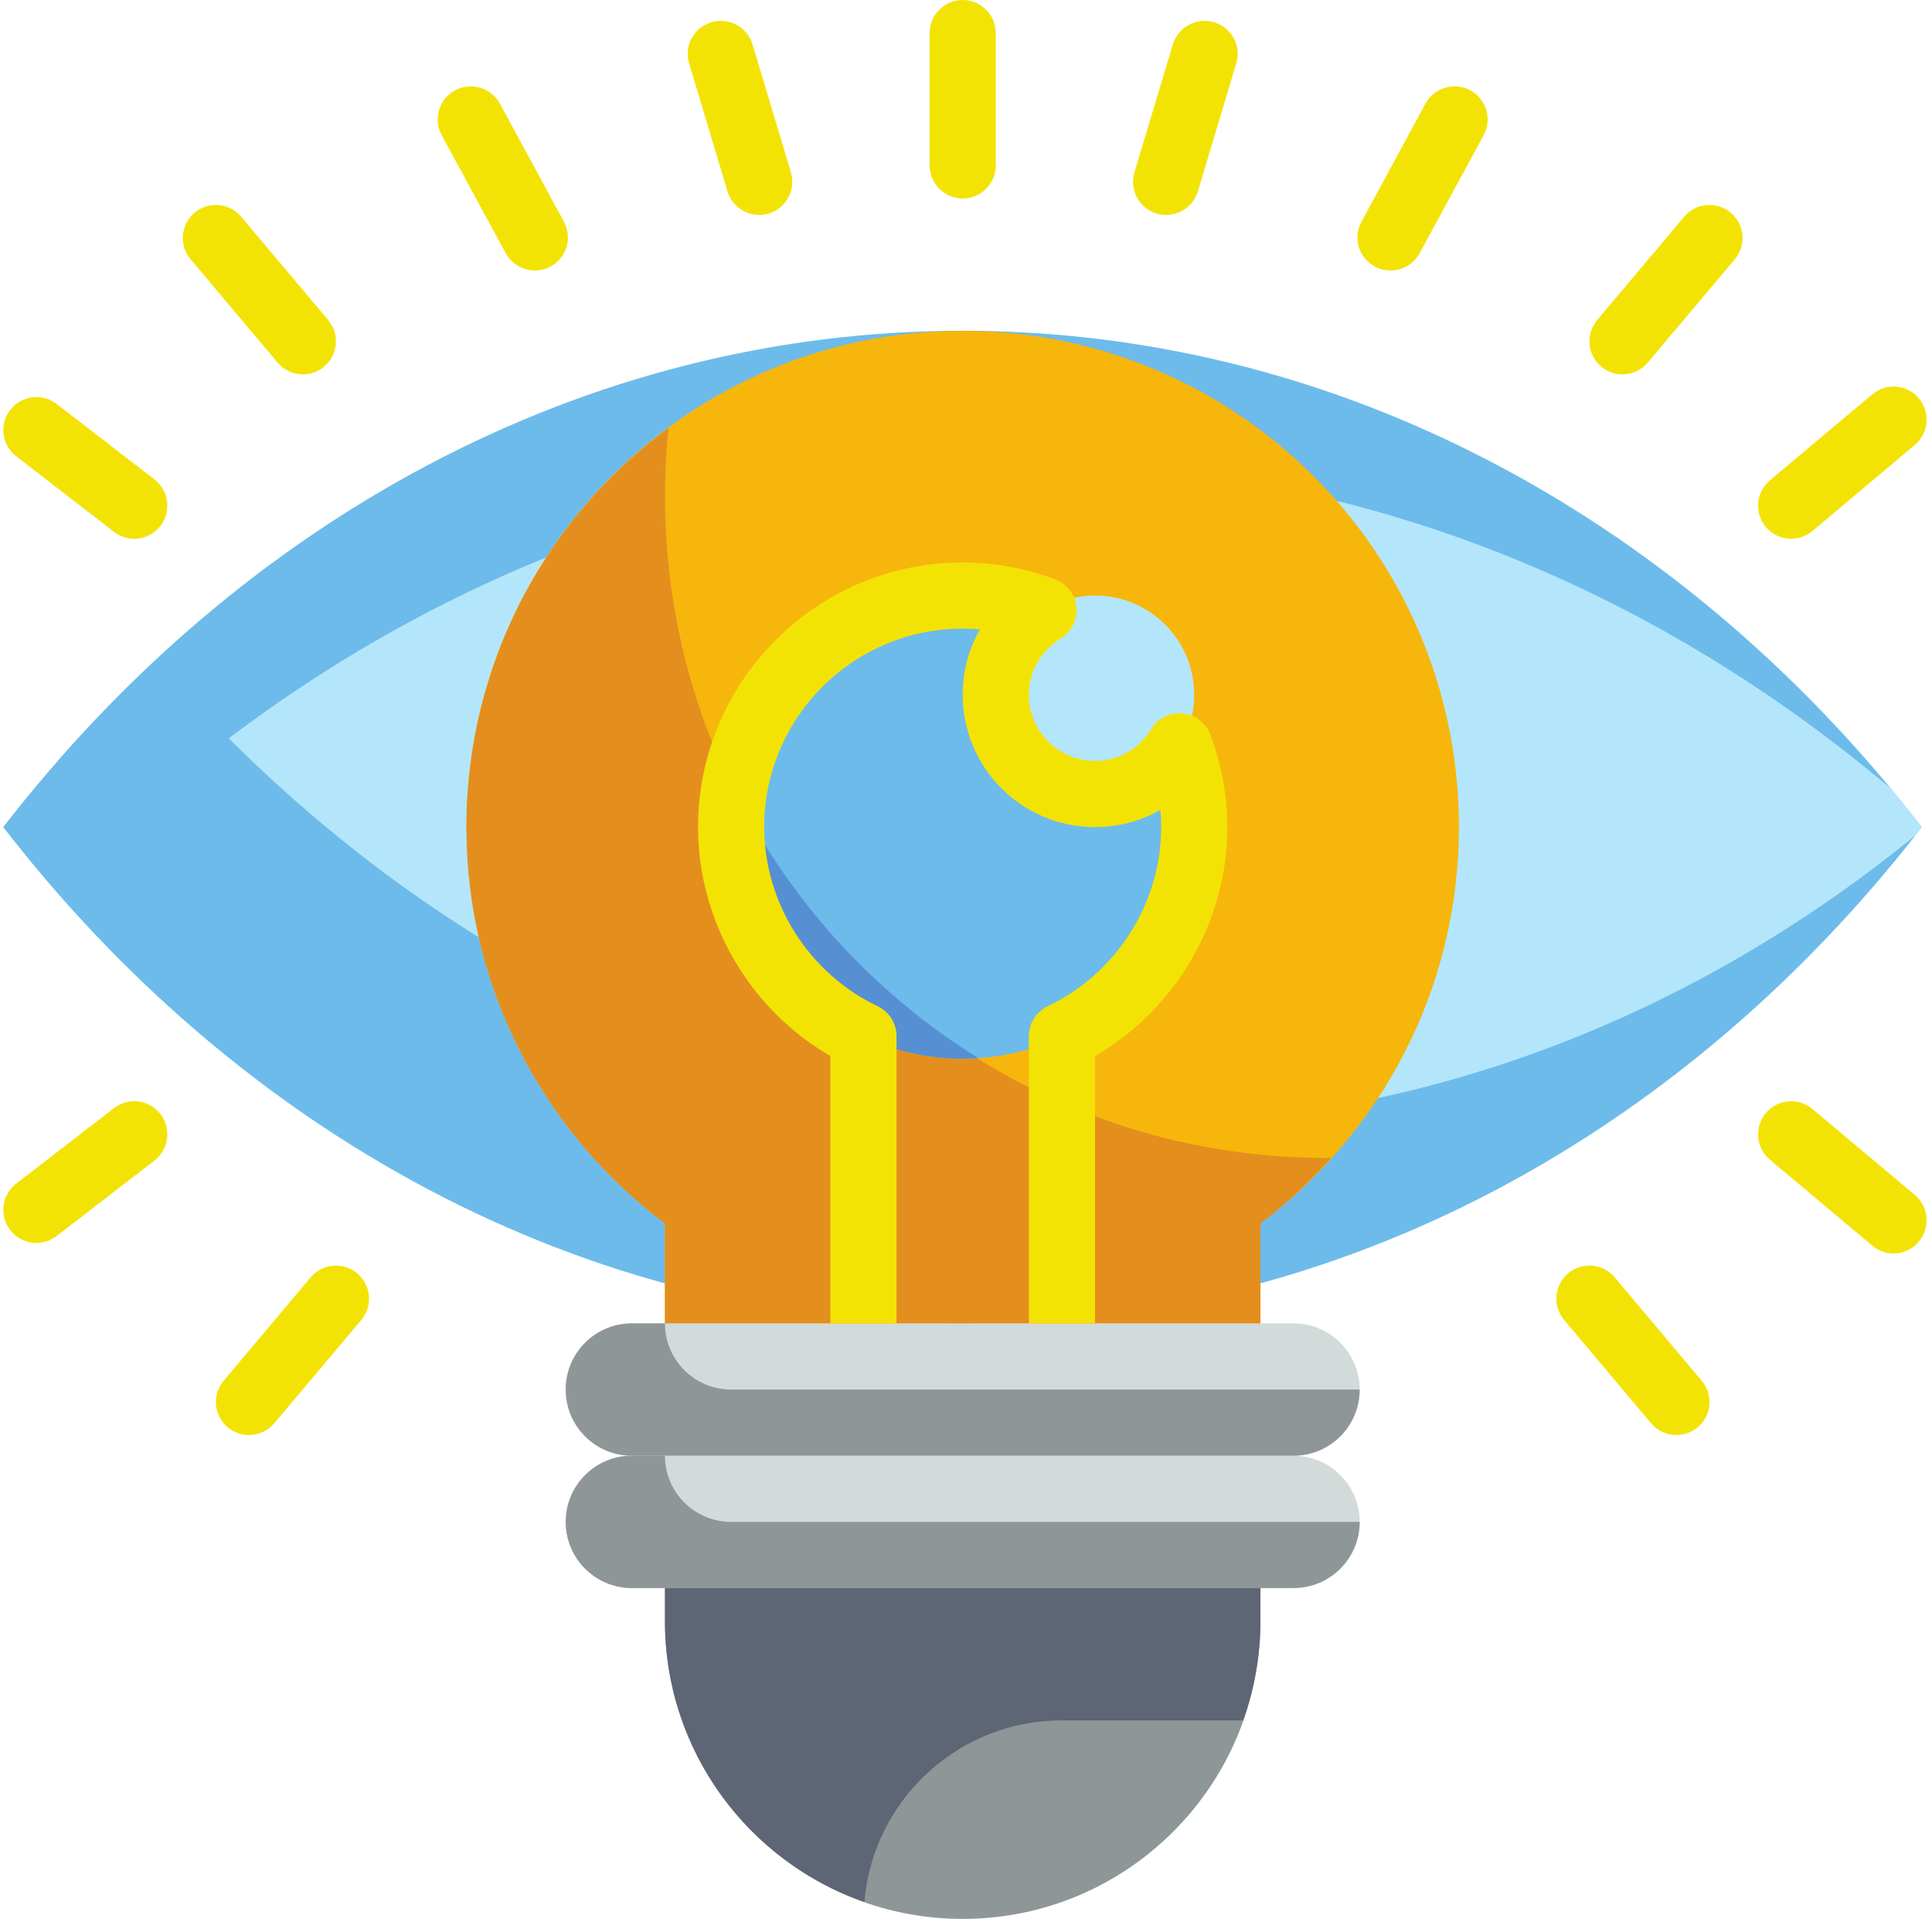
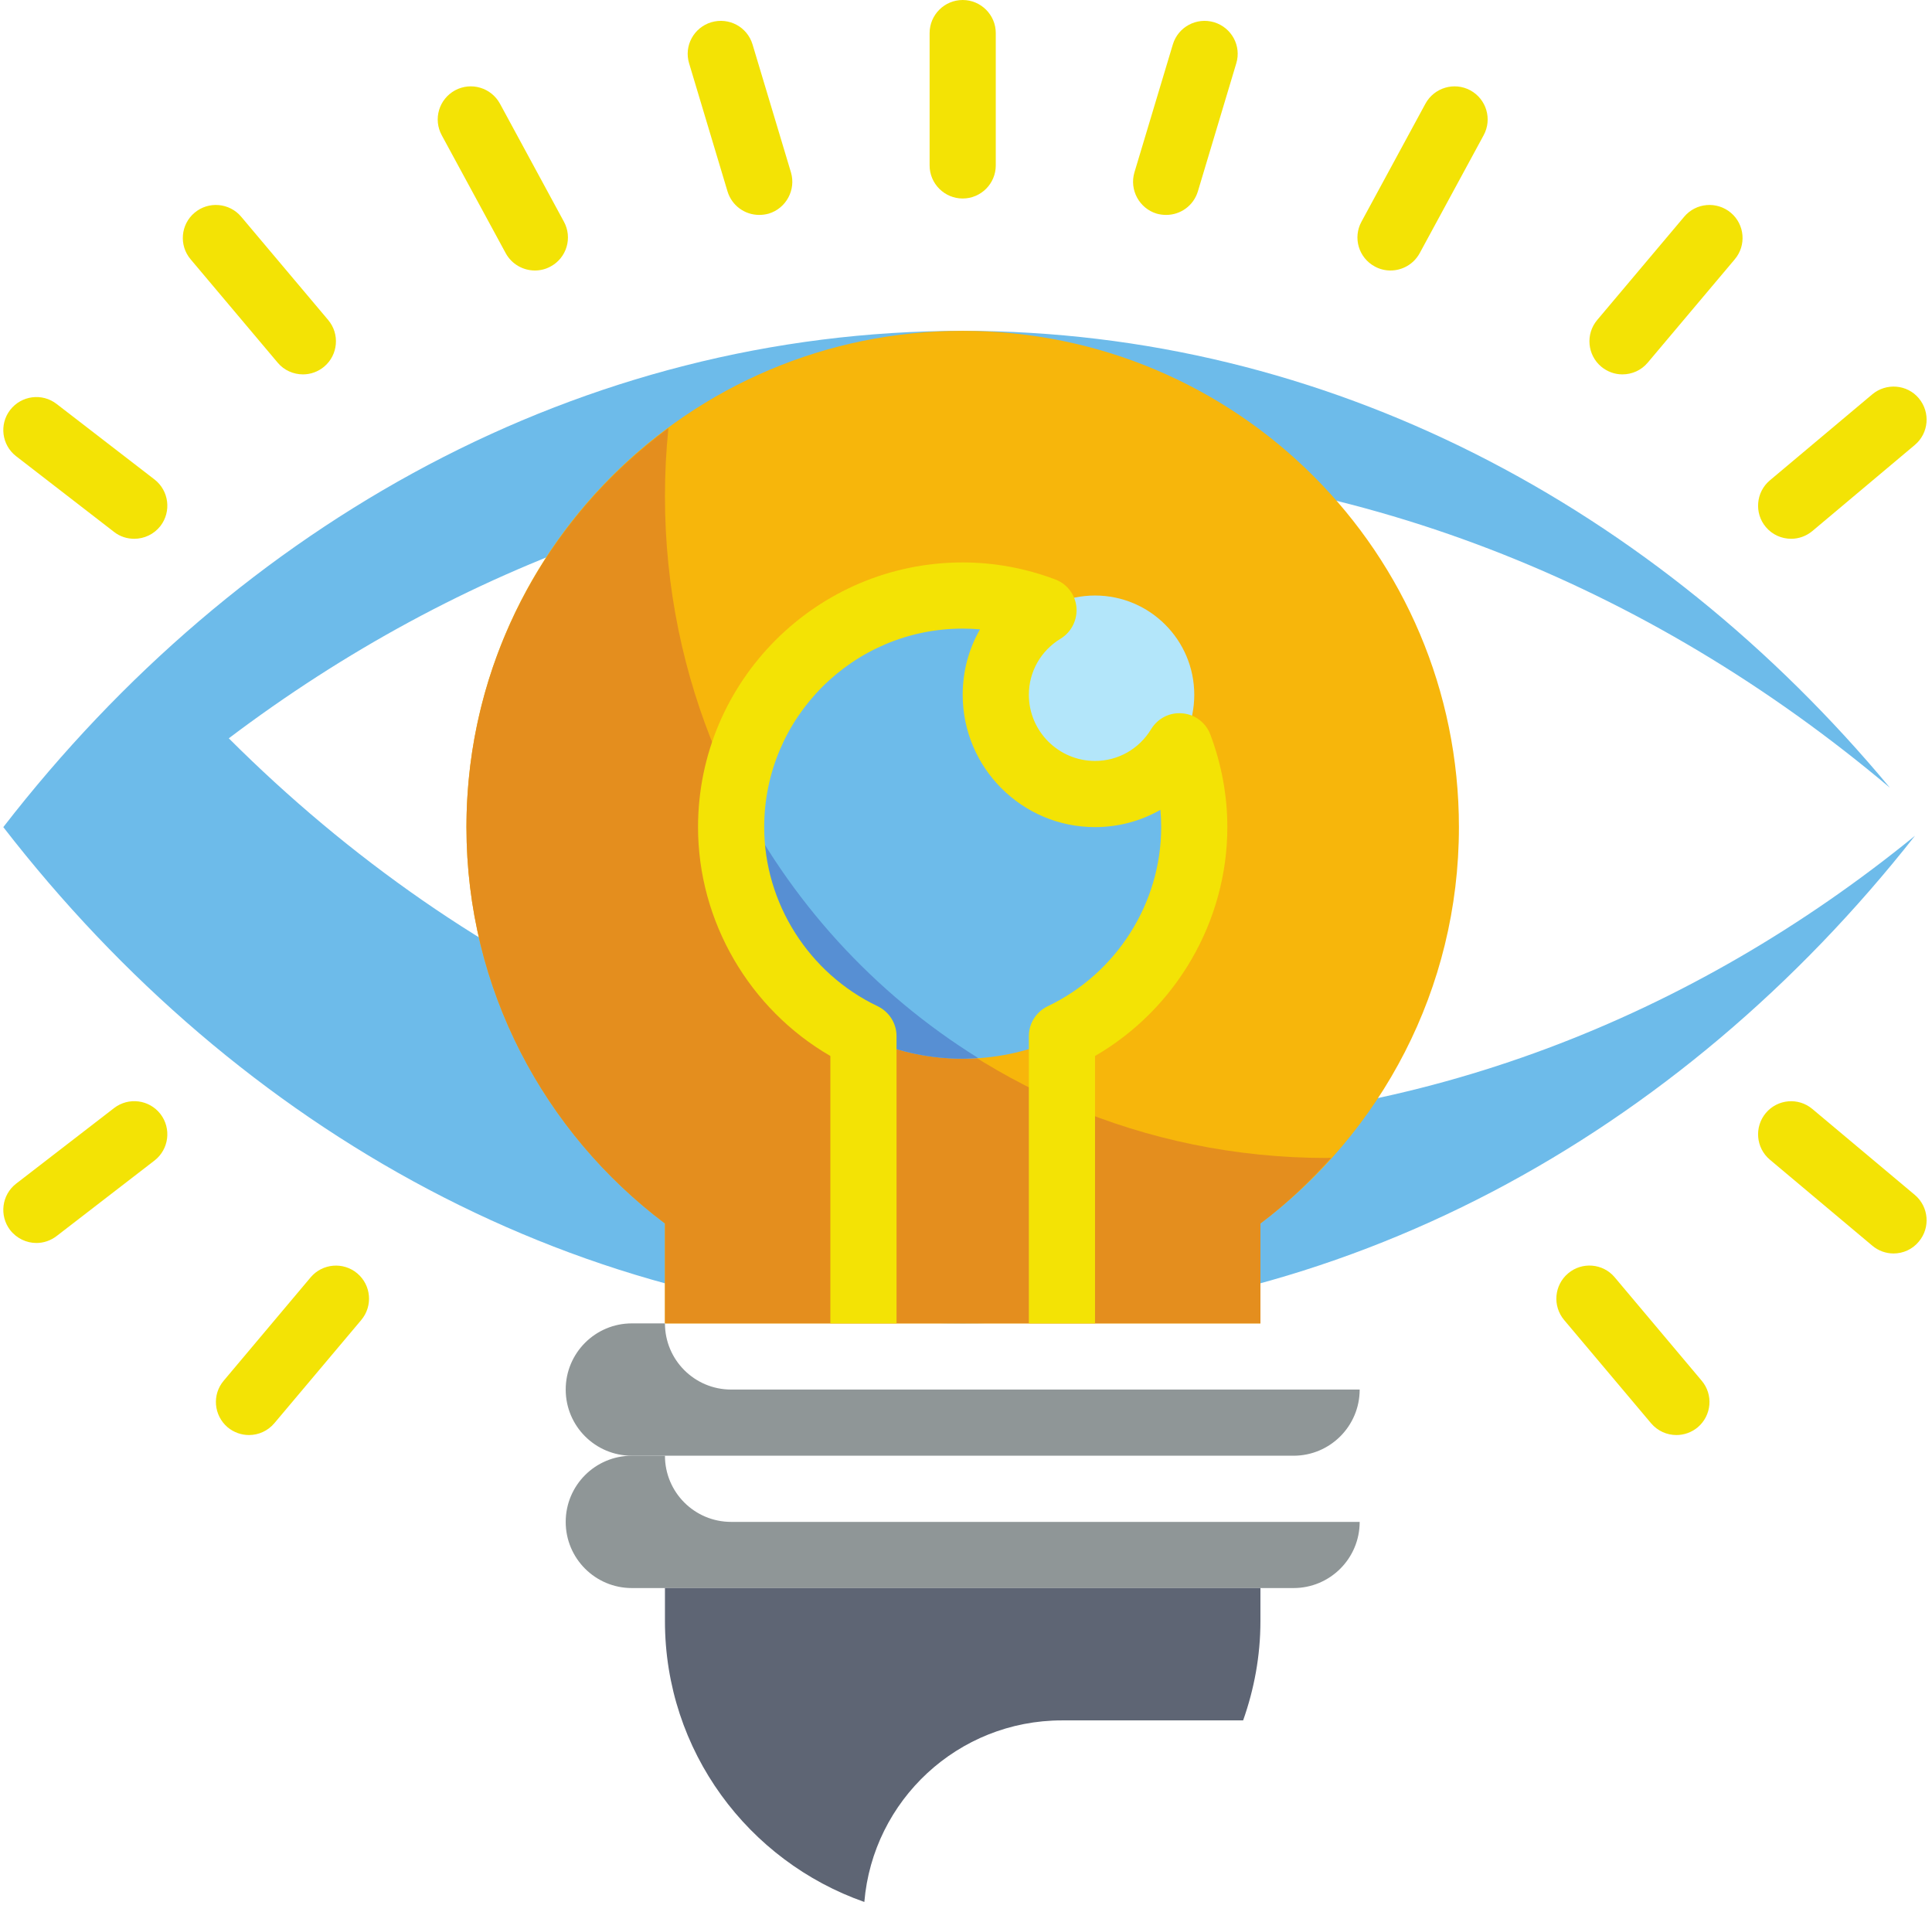
<svg xmlns="http://www.w3.org/2000/svg" height="58.0" preserveAspectRatio="xMidYMid meet" version="1.0" viewBox="2.9 3.0 58.4 58.0" width="58.4" zoomAndPan="magnify">
  <g>
    <g id="change1_1">
-       <path d="M 32 13 C 20.477 13 10.125 18.797 3 28 C 10.125 37.203 20.477 43 32 43 C 43.523 43 53.875 37.203 61 28 C 53.875 18.797 43.523 13 32 13" fill="#b3e6fa" />
-     </g>
+       </g>
    <g id="change2_1">
      <path d="M 36.934 37 C 26.562 37 17.094 32.586 9.816 25.316 C 16.77 20.062 25.074 17 34 17 C 43.734 17 52.723 20.652 60.027 26.809 C 52.949 18.305 43.016 13 32 13 C 20.477 13 10.125 18.797 3 28 C 10.125 37.203 20.477 43 32 43 C 43.414 43 53.668 37.309 60.785 28.262 C 54.035 33.758 45.816 37 36.934 37" fill="#6dbbea" />
    </g>
    <g id="change3_1">
      <path d="M 47 28 C 47 19.715 40.285 13 32 13 C 23.715 13 17 19.715 17 28 C 17 32.902 19.363 37.242 23 39.98 L 23 43 L 41 43 L 41 39.98 C 44.637 37.242 47 32.902 47 28" fill="#f7b60b" />
    </g>
    <g id="change4_1">
-       <path d="M 42 47 L 22 47 C 20.895 47 20 46.105 20 45 C 20 43.895 20.895 43 22 43 L 42 43 C 43.105 43 44 43.895 44 45 C 44 46.105 43.105 47 42 47" fill="#d2dbda" />
-     </g>
+       </g>
    <g id="change4_2">
-       <path d="M 42 51 L 22 51 C 20.895 51 20 50.105 20 49 C 20 47.895 20.895 47 22 47 L 42 47 C 43.105 47 44 47.895 44 49 C 44 50.105 43.105 51 42 51" fill="#d2dbda" />
-     </g>
+       </g>
    <g id="change5_1">
-       <path d="M 32 61 C 27.031 61 23 56.969 23 52 L 23 51 L 41 51 L 41 52 C 41 56.969 36.969 61 32 61" fill="#8f9697" />
-     </g>
+       </g>
    <g id="change6_1">
      <path d="M 43 38 C 31.953 38 23 29.047 23 18 C 23 17.305 23.035 16.617 23.105 15.941 C 19.406 18.672 17 23.051 17 28 C 17 32.902 19.363 37.242 23 39.98 L 23 43 L 41 43 L 41 39.98 C 41.781 39.395 42.488 38.719 43.141 37.992 C 43.094 37.992 43.047 38 43 38" fill="#e48e1e" />
    </g>
    <g id="change2_2">
      <path d="M 39 28 C 39 31.867 35.867 35 32 35 C 28.133 35 25 31.867 25 28 C 25 24.133 28.133 21 32 21 C 35.867 21 39 24.133 39 28" fill="#6dbbea" />
    </g>
    <g id="change1_2">
      <path d="M 39 24 C 39 25.656 37.656 27 36 27 C 34.344 27 33 25.656 33 24 C 33 22.344 34.344 21 36 21 C 37.656 21 39 22.344 39 24" fill="#b3e6fa" />
    </g>
    <g id="change7_1">
      <path d="M 25.098 26.879 C 25.039 27.242 25 27.617 25 28 C 25 31.867 28.133 35 32 35 C 32.156 35 32.309 34.984 32.465 34.977 C 29.316 33.02 26.758 30.219 25.098 26.879" fill="#578fd3" />
    </g>
    <g id="change5_2">
      <path d="M 23 43 L 22 43 C 20.895 43 20 43.895 20 45 C 20 46.105 20.895 47 22 47 L 42 47 C 43.105 47 44 46.105 44 45 L 25 45 C 23.895 45 23 44.105 23 43" fill="#8f9697" />
    </g>
    <g id="change5_3">
      <path d="M 23 47 L 22 47 C 20.895 47 20 47.895 20 49 C 20 50.105 20.895 51 22 51 L 42 51 C 43.105 51 44 50.105 44 49 L 25 49 C 23.895 49 23 48.105 23 47" fill="#8f9697" />
    </g>
    <g id="change8_1">
      <path d="M 35 55 L 40.477 55 C 40.809 54.062 41 53.055 41 52 L 41 51 L 23 51 L 23 52 C 23 55.926 25.52 59.258 29.027 60.488 C 29.285 57.414 31.859 55 35 55" fill="#5e6574" />
    </g>
    <g id="change9_1">
      <path d="M 38.152 9.496 C 38.055 9.496 37.961 9.484 37.863 9.457 C 37.336 9.297 37.035 8.738 37.191 8.211 L 38.352 4.344 C 38.512 3.812 39.07 3.516 39.598 3.672 C 40.129 3.832 40.43 4.387 40.27 4.914 L 39.109 8.785 C 38.977 9.219 38.582 9.496 38.152 9.496" fill="#f3e305" />
    </g>
    <g id="change9_2">
      <path d="M 44.93 11.176 C 44.77 11.176 44.605 11.137 44.457 11.055 C 43.969 10.793 43.789 10.184 44.055 9.699 L 45.988 6.133 C 46.254 5.648 46.859 5.469 47.344 5.73 C 47.832 5.996 48.012 6.602 47.746 7.09 L 45.812 10.656 C 45.629 10.988 45.285 11.176 44.93 11.176" fill="#f3e305" />
    </g>
    <g id="change9_3">
      <path d="M 51.941 14.316 C 51.715 14.316 51.488 14.238 51.301 14.082 C 50.879 13.727 50.824 13.094 51.18 12.672 L 53.809 9.551 C 54.164 9.129 54.793 9.074 55.219 9.43 C 55.641 9.785 55.695 10.418 55.336 10.84 L 52.707 13.961 C 52.512 14.195 52.227 14.316 51.941 14.316" fill="#f3e305" />
    </g>
    <g id="change9_4">
      <path d="M 57.043 19.285 C 56.758 19.285 56.473 19.164 56.277 18.93 C 55.922 18.508 55.977 17.875 56.398 17.52 L 59.496 14.918 C 59.918 14.566 60.551 14.617 60.902 15.039 C 61.258 15.465 61.203 16.094 60.781 16.449 L 57.684 19.051 C 57.496 19.207 57.27 19.285 57.043 19.285" fill="#f3e305" />
    </g>
    <g id="change9_5">
      <path d="M 12.059 14.316 C 11.773 14.316 11.488 14.195 11.293 13.961 L 8.664 10.84 C 8.305 10.418 8.359 9.785 8.781 9.43 C 9.203 9.074 9.836 9.129 10.191 9.551 L 12.82 12.672 C 13.176 13.094 13.121 13.727 12.699 14.082 C 12.512 14.238 12.285 14.316 12.059 14.316" fill="#f3e305" />
    </g>
    <g id="change9_6">
      <path d="M 19.07 11.176 C 18.715 11.176 18.371 10.988 18.188 10.656 L 16.254 7.09 C 15.988 6.602 16.168 5.996 16.656 5.73 C 17.141 5.469 17.746 5.648 18.012 6.133 L 19.945 9.699 C 20.211 10.184 20.031 10.793 19.543 11.055 C 19.395 11.137 19.23 11.176 19.07 11.176" fill="#f3e305" />
    </g>
    <g id="change9_7">
      <path d="M 6.957 19.285 C 6.742 19.285 6.527 19.219 6.348 19.078 L 3.387 16.789 C 2.953 16.453 2.871 15.828 3.207 15.391 C 3.547 14.953 4.176 14.871 4.613 15.211 L 7.57 17.492 C 8.008 17.832 8.086 18.461 7.75 18.898 C 7.551 19.152 7.258 19.285 6.957 19.285" fill="#f3e305" />
    </g>
    <g id="change9_8">
      <path d="M 25.848 9.496 C 25.418 9.496 25.023 9.219 24.891 8.785 L 23.73 4.914 C 23.57 4.387 23.871 3.832 24.402 3.672 C 24.934 3.516 25.488 3.812 25.648 4.344 L 26.809 8.211 C 26.965 8.738 26.664 9.297 26.137 9.457 C 26.039 9.484 25.945 9.496 25.848 9.496" fill="#f3e305" />
    </g>
    <g id="change9_9">
      <path d="M 32 9 C 31.449 9 31 8.551 31 8 L 31 4 C 31 3.449 31.449 3 32 3 C 32.551 3 33 3.449 33 4 L 33 8 C 33 8.551 32.551 9 32 9" fill="#f3e305" />
    </g>
    <g id="change9_10">
      <path d="M 36 43 L 34 43 L 34 34.316 C 34 33.93 34.223 33.582 34.57 33.414 C 36.652 32.422 38 30.297 38 28 C 38 27.824 37.992 27.652 37.977 27.477 C 37.387 27.816 36.707 28 36 28 C 33.793 28 32 26.207 32 24 C 32 23.289 32.184 22.613 32.523 22.023 C 32.348 22.008 32.176 22 32 22 C 28.691 22 26 24.691 26 28 C 26 30.297 27.348 32.422 29.43 33.414 C 29.777 33.582 30 33.93 30 34.316 L 30 43 L 28 43 L 28 34.918 C 25.551 33.5 24 30.848 24 28 C 24 23.59 27.59 20 32 20 C 32.945 20 33.887 20.172 34.793 20.512 C 35.152 20.645 35.402 20.969 35.438 21.352 C 35.473 21.73 35.289 22.102 34.965 22.301 C 34.359 22.668 34 23.305 34 24 C 34 25.102 34.898 26 36 26 C 36.695 26 37.332 25.641 37.699 25.035 C 37.898 24.711 38.262 24.523 38.648 24.562 C 39.031 24.598 39.355 24.848 39.488 25.207 C 39.828 26.113 40 27.055 40 28 C 40 30.848 38.449 33.5 36 34.918 L 36 43" fill="#f3e305" />
    </g>
    <g id="change9_11">
      <path d="M 53.574 46.375 C 53.289 46.375 53.008 46.254 52.809 46.02 L 50.18 42.898 C 49.824 42.473 49.879 41.844 50.301 41.488 C 50.719 41.133 51.352 41.184 51.707 41.605 L 54.336 44.73 C 54.695 45.152 54.641 45.781 54.219 46.141 C 54.031 46.297 53.801 46.375 53.574 46.375" fill="#f3e305" />
    </g>
    <g id="change9_12">
      <path d="M 60.137 40.887 C 59.91 40.887 59.684 40.809 59.496 40.652 L 56.398 38.051 C 55.977 37.695 55.922 37.066 56.277 36.641 C 56.633 36.219 57.262 36.164 57.684 36.52 L 60.781 39.117 C 61.203 39.473 61.258 40.105 60.902 40.527 C 60.707 40.766 60.422 40.887 60.137 40.887" fill="#f3e305" />
    </g>
    <g id="change9_13">
      <path d="M 10.426 46.375 C 10.199 46.375 9.969 46.297 9.781 46.141 C 9.359 45.781 9.305 45.152 9.664 44.73 L 12.293 41.605 C 12.648 41.188 13.277 41.133 13.699 41.488 C 14.121 41.844 14.176 42.473 13.82 42.898 L 11.191 46.02 C 10.992 46.254 10.711 46.375 10.426 46.375" fill="#f3e305" />
    </g>
    <g id="change9_14">
      <path d="M 4 40.57 C 3.703 40.57 3.406 40.434 3.207 40.18 C 2.871 39.742 2.953 39.113 3.387 38.777 L 6.348 36.492 C 6.785 36.156 7.41 36.234 7.75 36.672 C 8.086 37.109 8.008 37.738 7.57 38.078 L 4.613 40.359 C 4.43 40.5 4.215 40.57 4 40.57" fill="#f3e305" />
    </g>
  </g>
</svg>